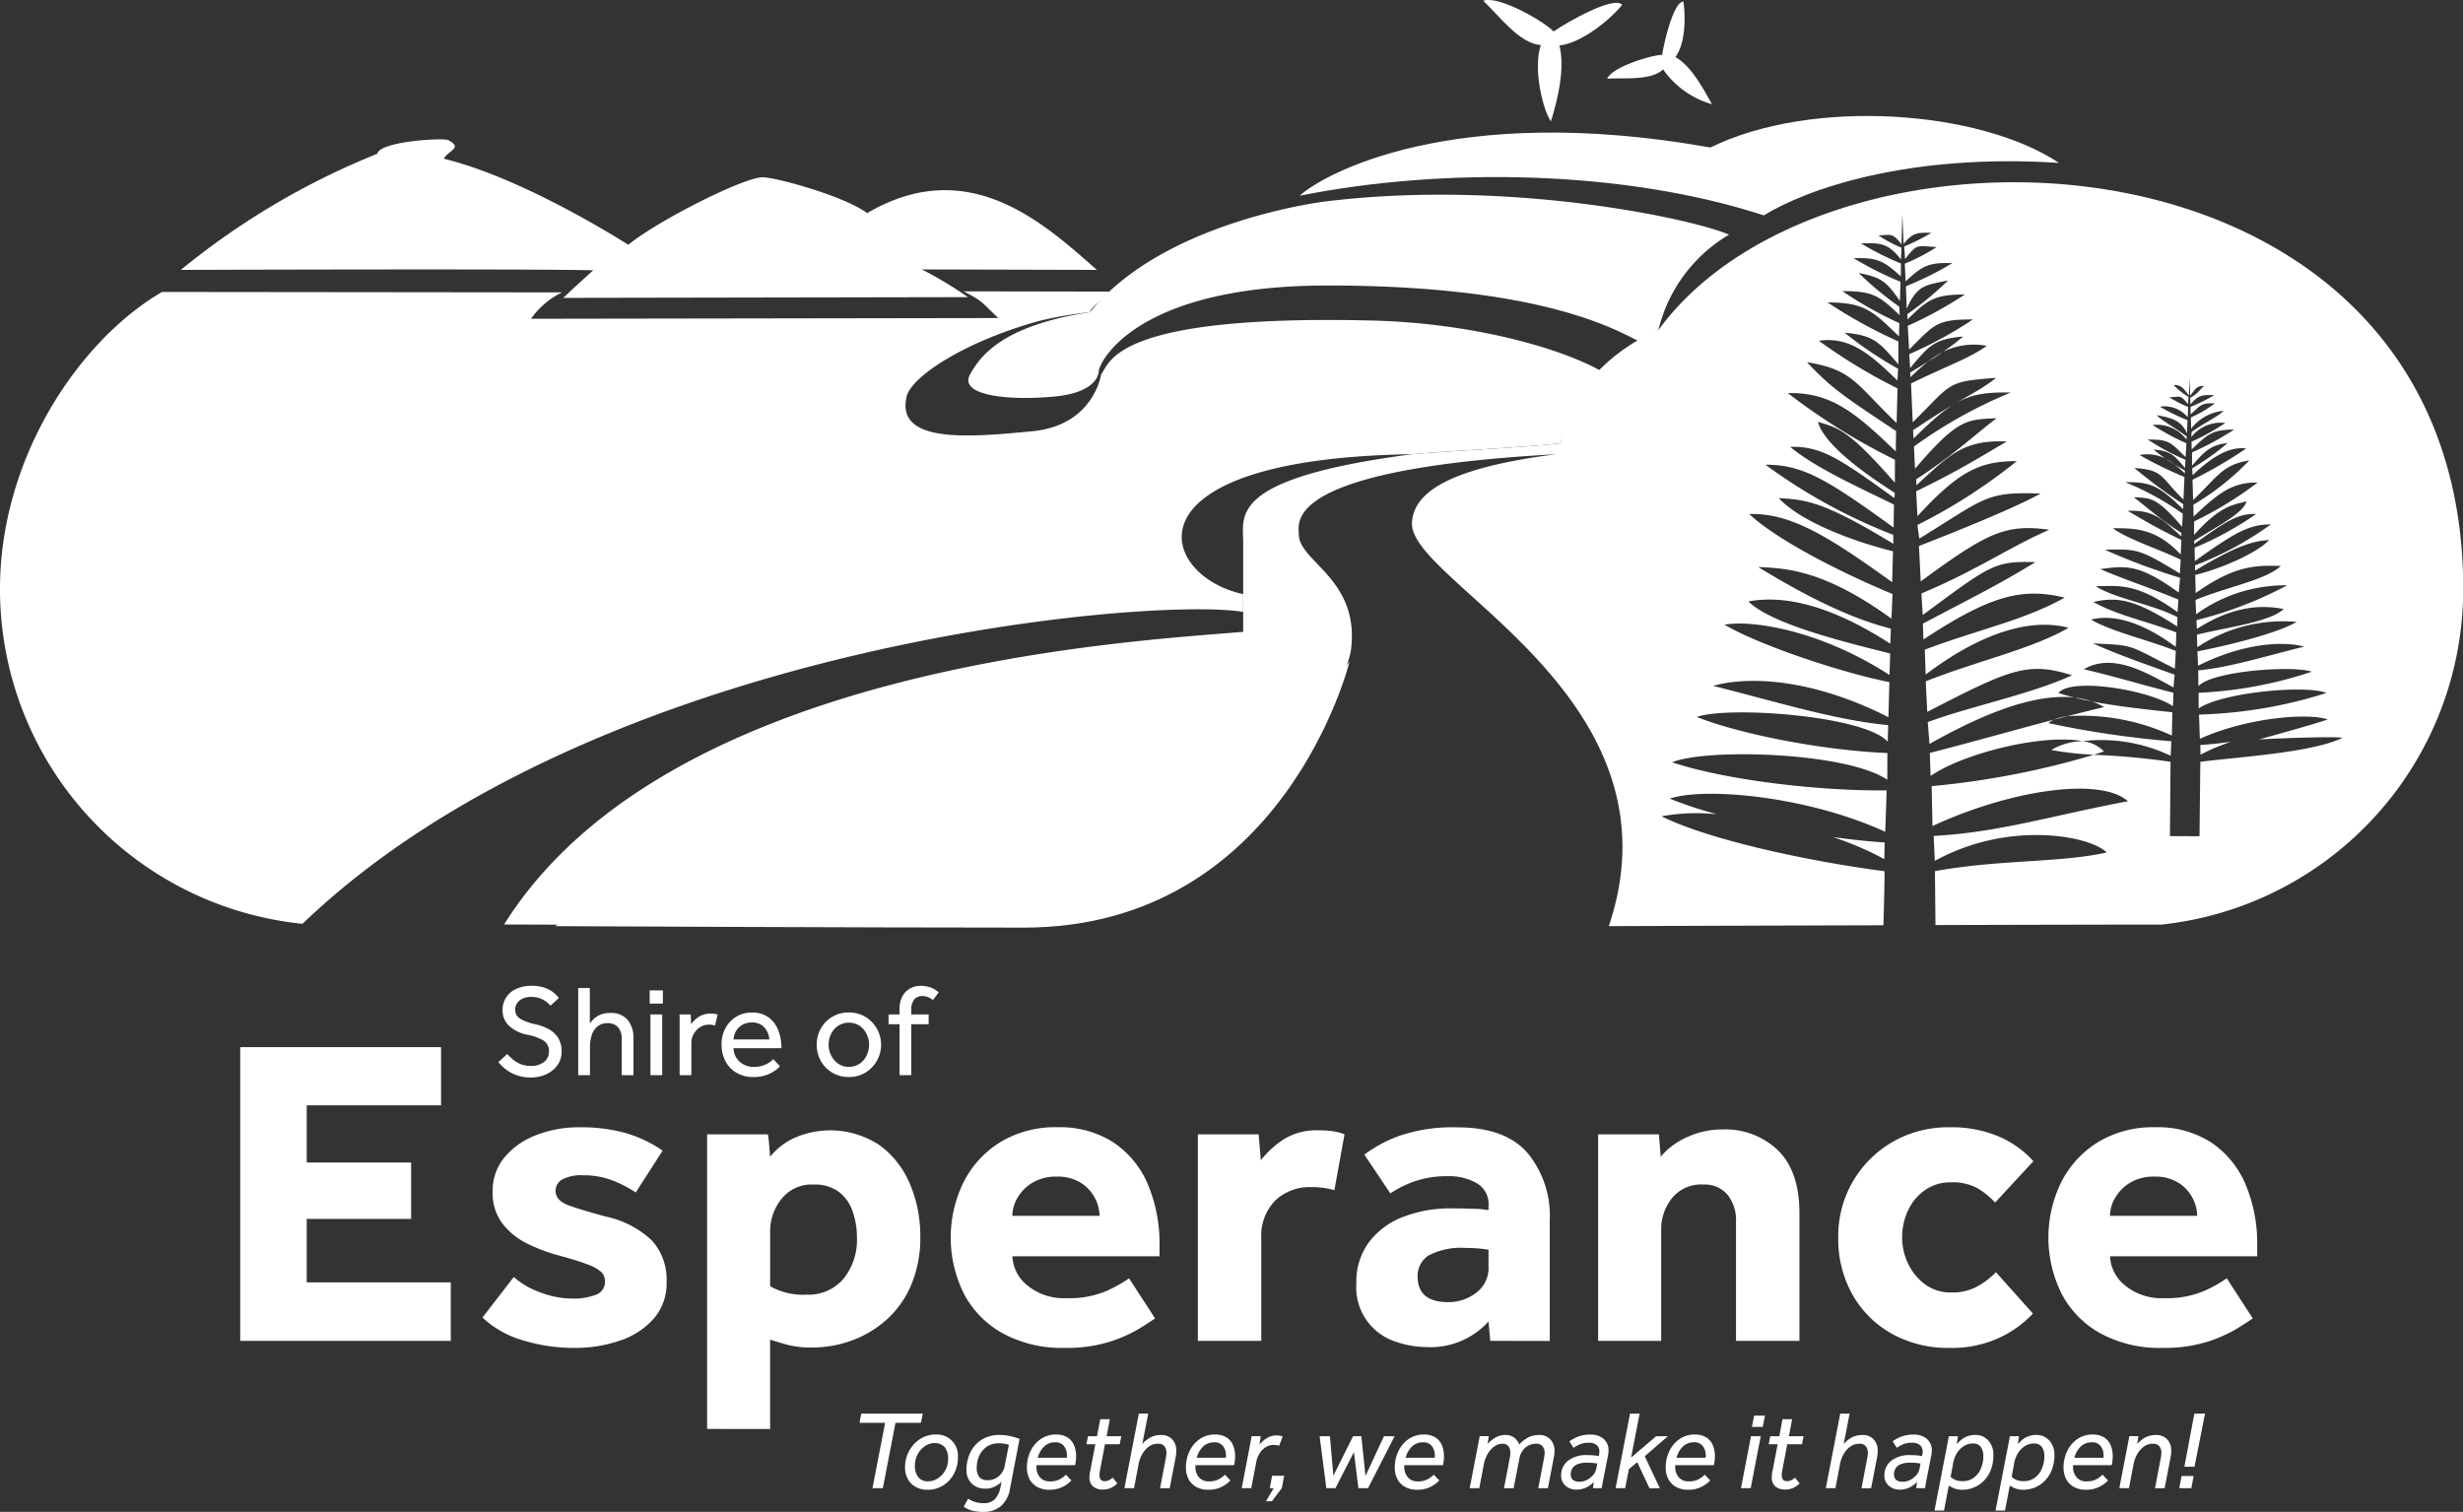
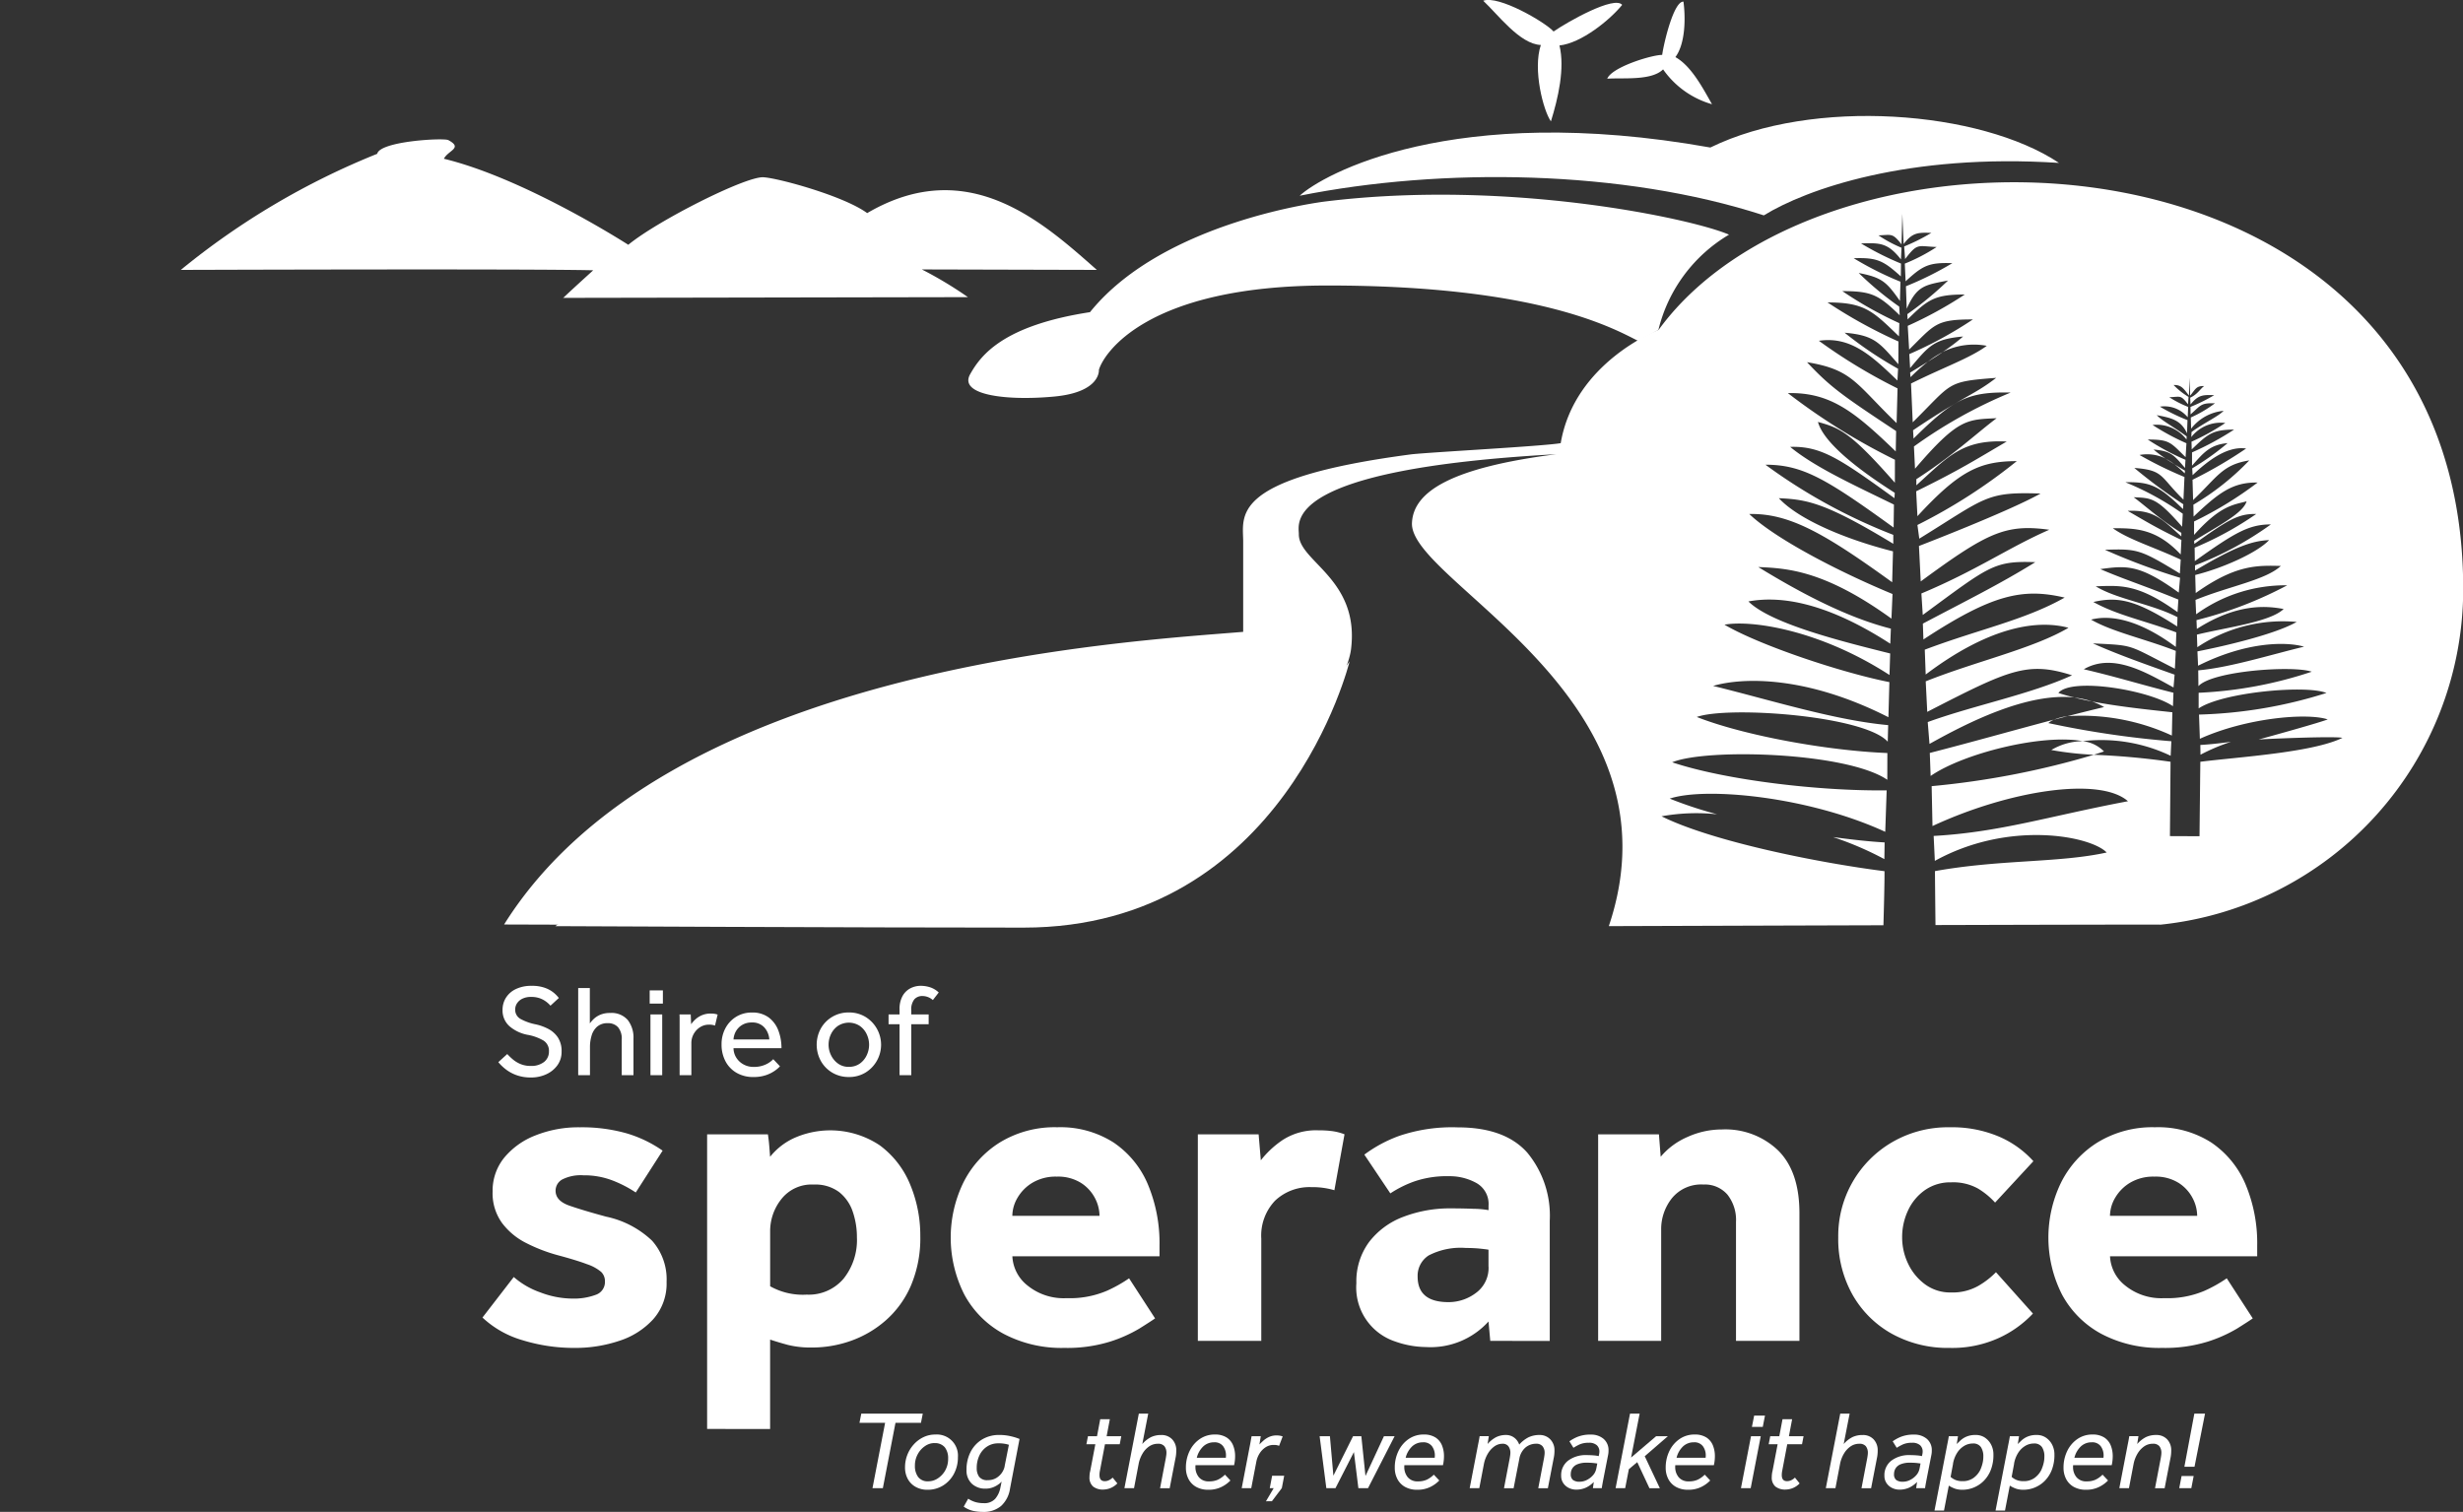
<svg xmlns="http://www.w3.org/2000/svg" width="230.57" height="141.56" viewBox="0 0 230.57 141.56">
  <rect x="0" y="0" width="230.57" height="141.56" fill="#333333" stroke="none" />
  <defs>
    <clipPath id="a">
      <rect width="230.57" height="141.56" fill="none" />
    </clipPath>
  </defs>
-   <path d="M166.446,753.141v-27.5h18.8v5.443H172.672v5.36h9.773v5.278h-9.773v5.938h13.484v5.484Z" transform="translate(-143.957 -627.594)" fill="#fff" />
  <g clip-path="url(#a)">
    <path d="M334.291,798.994l2.928-3.793a7.594,7.594,0,0,0,2.495,1.443,8.515,8.515,0,0,0,2.989.577,5.863,5.863,0,0,0,2.185-.351,1.261,1.261,0,0,0,.866-1.258,1.2,1.2,0,0,0-.351-.887,3.967,3.967,0,0,0-1.32-.722q-.969-.371-2.824-.866a15.4,15.4,0,0,1-2.866-1.113,6.44,6.44,0,0,1-2.268-1.876,4.753,4.753,0,0,1-.886-2.948,4.9,4.9,0,0,1,1.072-3.154,7.127,7.127,0,0,1,2.928-2.1,10.865,10.865,0,0,1,4.165-.763,15.336,15.336,0,0,1,4.35.557,11.625,11.625,0,0,1,3.4,1.629l-2.515,3.917a11.15,11.15,0,0,0-2.144-1.113,7.38,7.38,0,0,0-2.763-.495,3.824,3.824,0,0,0-1.979.392,1.2,1.2,0,0,0-.619,1.051q0,.949,1.3,1.4t3.443,1.031a8.882,8.882,0,0,1,4.288,2.247,5.437,5.437,0,0,1,1.361,3.855,5.027,5.027,0,0,1-1.237,3.484,7.327,7.327,0,0,1-3.2,2.041,12.911,12.911,0,0,1-4.144.66,16.374,16.374,0,0,1-4.907-.722,9.219,9.219,0,0,1-3.752-2.124" transform="translate(-289.124 -675.633)" fill="#fff" />
    <path d="M489.932,811.273V783.687h5.69q.082.536.124,1.052t.082,1.051a6.152,6.152,0,0,1,2.433-1.835,8.342,8.342,0,0,1,7.834.763,8.592,8.592,0,0,1,2.845,3.67,12.383,12.383,0,0,1,.948,4.824,11.323,11.323,0,0,1-.886,4.66,9.167,9.167,0,0,1-2.371,3.257,10.019,10.019,0,0,1-3.257,1.9,10.826,10.826,0,0,1-3.587.619,8.97,8.97,0,0,1-2.309-.247q-.908-.247-1.649-.495v8.371Zm5.9-18.514v5.154a6.24,6.24,0,0,0,3.422.784,4.275,4.275,0,0,0,3.443-1.484,5.791,5.791,0,0,0,1.258-3.876,7.35,7.35,0,0,0-.392-2.412,3.916,3.916,0,0,0-1.278-1.835,3.719,3.719,0,0,0-2.371-.7,3.6,3.6,0,0,0-3.031,1.361,4.809,4.809,0,0,0-1.051,3.01" transform="translate(-423.736 -677.479)" fill="#fff" />
    <path d="M675.392,795.323l2.433,3.752q-.413.289-1.464.948a13.09,13.09,0,0,1-2.783,1.237,13.561,13.561,0,0,1-4.247.577,11.605,11.605,0,0,1-5.69-1.32,9.067,9.067,0,0,1-3.67-3.67,11.794,11.794,0,0,1-.1-10.474,9.328,9.328,0,0,1,3.422-3.773,9.85,9.85,0,0,1,5.381-1.422,9.24,9.24,0,0,1,5.257,1.422,8.882,8.882,0,0,1,3.216,3.917,14.23,14.23,0,0,1,1.093,5.752v.99H664.465a3.694,3.694,0,0,0,1.4,2.721,5.36,5.36,0,0,0,3.67,1.2,8.851,8.851,0,0,0,3.752-.68,12.887,12.887,0,0,0,2.1-1.175m-10.927-5.855h8.164a3.646,3.646,0,0,0-.433-1.67,3.729,3.729,0,0,0-1.32-1.423,4.046,4.046,0,0,0-2.247-.577,4.256,4.256,0,0,0-2.288.577,3.965,3.965,0,0,0-1.4,1.423,3.392,3.392,0,0,0-.474,1.67" transform="translate(-569.694 -675.632)" fill="#fff" />
    <path d="M829.9,803.026V783.687h5.69l.206,2.433a8.859,8.859,0,0,1,2.041-1.9,5.745,5.745,0,0,1,3.361-.907,9.355,9.355,0,0,1,1.34.082,5.178,5.178,0,0,1,1.093.289l-.948,5.237a7.112,7.112,0,0,0-2.144-.289,4.685,4.685,0,0,0-3.4,1.258,4.736,4.736,0,0,0-1.3,3.567v9.566Z" transform="translate(-717.766 -677.479)" fill="#fff" />
    <path d="M952.294,801.179l-.165-1.814a7.311,7.311,0,0,1-5.855,2.392,8.855,8.855,0,0,1-2.866-.515,5.326,5.326,0,0,1-3.649-5.463,6.211,6.211,0,0,1,1.175-3.835,7.226,7.226,0,0,1,3.2-2.371,12.173,12.173,0,0,1,4.536-.8q1.03,0,2.082.041a8.572,8.572,0,0,1,1.381.124v-.412A2.244,2.244,0,0,0,951,786.4a5.161,5.161,0,0,0-2.577-.639,9.332,9.332,0,0,0-3.257.495,10.474,10.474,0,0,0-2.227,1.113l-2.433-3.629a12.684,12.684,0,0,1,3.258-1.752,15.4,15.4,0,0,1,5.484-.8q4.411,0,6.515,2.371a9.253,9.253,0,0,1,2.1,6.371v11.257Zm-.165-6.969v-1.567q-.207-.04-.783-.1a12.493,12.493,0,0,0-1.32-.062,6.5,6.5,0,0,0-3.5.7,2.257,2.257,0,0,0-1.031,1.979q0,2.392,2.886,2.392a4.251,4.251,0,0,0,2.577-.866,2.889,2.889,0,0,0,1.175-2.474" transform="translate(-812.785 -675.632)" fill="#fff" />
    <path d="M1107.3,802.5V783.16h5.69l.165,2.1a6.762,6.762,0,0,1,2.515-1.856,7.8,7.8,0,0,1,3.216-.7,7.133,7.133,0,0,1,5.278,1.979q1.979,1.979,1.979,5.855V802.5h-5.938V791.365a3.825,3.825,0,0,0-.8-2.557,2.787,2.787,0,0,0-2.247-.948,3.533,3.533,0,0,0-2.948,1.278,4.649,4.649,0,0,0-1.01,2.969V802.5Z" transform="translate(-957.692 -676.952)" fill="#fff" />
    <path d="M1288.388,794.747l3.464,3.876a10.175,10.175,0,0,1-3.154,2.268,10.549,10.549,0,0,1-4.639.948,10.8,10.8,0,0,1-5.443-1.34,9.6,9.6,0,0,1-3.67-3.67,10.639,10.639,0,0,1-1.32-5.34,10.152,10.152,0,0,1,5.072-8.927,10.382,10.382,0,0,1,5.36-1.381,11.291,11.291,0,0,1,4.6.866,9.245,9.245,0,0,1,3.237,2.309l-3.587,3.876a7.02,7.02,0,0,0-1.608-1.319,4.8,4.8,0,0,0-2.515-.577,4.136,4.136,0,0,0-2.433.722,4.755,4.755,0,0,0-1.587,1.9,5.849,5.849,0,0,0-.557,2.536,5.664,5.664,0,0,0,.557,2.453,5.073,5.073,0,0,0,1.587,1.938,3.974,3.974,0,0,0,2.433.763,4.894,4.894,0,0,0,2.556-.618,7.628,7.628,0,0,0,1.649-1.278" transform="translate(-1101.542 -675.633)" fill="#fff" />
    <path d="M1435.9,795.323l2.433,3.752q-.413.289-1.464.948a13.088,13.088,0,0,1-2.783,1.237,13.561,13.561,0,0,1-4.247.577,11.605,11.605,0,0,1-5.69-1.32,9.067,9.067,0,0,1-3.67-3.67,11.794,11.794,0,0,1-.1-10.474,9.328,9.328,0,0,1,3.422-3.773,9.851,9.851,0,0,1,5.381-1.422,9.24,9.24,0,0,1,5.257,1.422,8.883,8.883,0,0,1,3.216,3.917,14.232,14.232,0,0,1,1.093,5.752v.99H1424.97a3.694,3.694,0,0,0,1.4,2.721,5.359,5.359,0,0,0,3.67,1.2,8.851,8.851,0,0,0,3.752-.68,12.9,12.9,0,0,0,2.1-1.175m-10.927-5.855h8.164a3.645,3.645,0,0,0-.433-1.67,3.729,3.729,0,0,0-1.32-1.423,4.046,4.046,0,0,0-2.247-.577,4.255,4.255,0,0,0-2.288.577,3.966,3.966,0,0,0-1.4,1.423,3.392,3.392,0,0,0-.474,1.67" transform="translate(-1227.444 -675.632)" fill="#fff" />
    <path d="M345.285,690.294l.832-.758a5.472,5.472,0,0,0,.538.514,2.741,2.741,0,0,0,.716.428,2.4,2.4,0,0,0,.936.171,1.925,1.925,0,0,0,1.26-.373,1.213,1.213,0,0,0,.453-.985,1.126,1.126,0,0,0-.508-1.015,4.5,4.5,0,0,0-1.486-.538,3.627,3.627,0,0,1-1.694-.8,1.968,1.968,0,0,1-.654-1.548,2.105,2.105,0,0,1,.306-1.107,2.2,2.2,0,0,1,.918-.82,3.289,3.289,0,0,1,1.5-.312,3.481,3.481,0,0,1,1.315.214,2.753,2.753,0,0,1,.814.483,3.158,3.158,0,0,1,.416.44l-.783.722a2.564,2.564,0,0,0-.33-.318,2.34,2.34,0,0,0-.593-.349,2.279,2.279,0,0,0-.887-.153,1.776,1.776,0,0,0-.844.177,1.236,1.236,0,0,0-.49.44,1.036,1.036,0,0,0-.159.544.98.98,0,0,0,.5.9,4.961,4.961,0,0,0,1.431.508,4.674,4.674,0,0,1,1.163.422,2.451,2.451,0,0,1,.9.8,2.323,2.323,0,0,1,.349,1.34,2.111,2.111,0,0,1-.379,1.248,2.611,2.611,0,0,1-1.028.85,3.346,3.346,0,0,1-1.468.312,3.868,3.868,0,0,1-1.352-.22,3.655,3.655,0,0,1-1.015-.557,4.379,4.379,0,0,1-.679-.655" transform="translate(-298.632 -590.846)" fill="#fff" />
    <path d="M400.606,692.848v-8.16h1.089V688a3,3,0,0,1,.385-.434,2.044,2.044,0,0,1,.612-.385,2.291,2.291,0,0,1,.9-.159,2.015,2.015,0,0,1,1.651.655,2.678,2.678,0,0,1,.538,1.755v3.413h-1.1V689.52a1.667,1.667,0,0,0-.349-1.168,1.25,1.25,0,0,0-.96-.373,1.444,1.444,0,0,0-.991.324,1.759,1.759,0,0,0-.52.838,3.7,3.7,0,0,0-.153,1.064v2.643Z" transform="translate(-346.479 -592.177)" fill="#fff" />
    <path d="M450.133,686.318h1.236v1.236h-1.236Zm.073,2.251h1.1v5.689h-1.1Z" transform="translate(-389.314 -593.587)" fill="#fff" />
    <path d="M471.891,708.119h-1.1v-5.334c0-.073,0-.191-.012-.355h1.052l.037.918a2.941,2.941,0,0,1,.373-.428,2.188,2.188,0,0,1,.605-.4,2.074,2.074,0,0,1,.881-.171,2.147,2.147,0,0,1,.336.024,1.582,1.582,0,0,1,.287.073l-.245,1.028a1.575,1.575,0,0,0-.563-.086,1.523,1.523,0,0,0-.838.239,1.759,1.759,0,0,0-.593.63,1.74,1.74,0,0,0-.22.869Z" transform="translate(-407.17 -607.449)" fill="#fff" />
    <path d="M504.776,706.078l.624.661a2.809,2.809,0,0,1-.44.385,3.312,3.312,0,0,1-.826.428,3.524,3.524,0,0,1-1.229.19,3.068,3.068,0,0,1-1.554-.385,2.685,2.685,0,0,1-1.046-1.077,3.306,3.306,0,0,1-.373-1.6,3.133,3.133,0,0,1,.361-1.505,2.784,2.784,0,0,1,1-1.07,2.743,2.743,0,0,1,1.474-.4,2.532,2.532,0,0,1,1.6.477,2.74,2.74,0,0,1,.893,1.236,4.646,4.646,0,0,1,.281,1.627h-4.49a1.7,1.7,0,0,0,.269.9,1.818,1.818,0,0,0,.679.624,1.9,1.9,0,0,0,.911.226,2.574,2.574,0,0,0,1.193-.245,2.209,2.209,0,0,0,.666-.477m-3.719-1.847h3.352a1.845,1.845,0,0,0-.465-1.125,1.5,1.5,0,0,0-1.175-.465,1.7,1.7,0,0,0-.905.232,1.621,1.621,0,0,0-.581.593,1.768,1.768,0,0,0-.226.765" transform="translate(-432.384 -606.9)" fill="#fff" />
    <path d="M568.857,707.664a2.967,2.967,0,0,1-1.554-.41,2.919,2.919,0,0,1-1.071-1.1,3.168,3.168,0,0,1,0-3.028,2.935,2.935,0,0,1,1.071-1.095,2.968,2.968,0,0,1,1.554-.41,2.937,2.937,0,0,1,1.548.41,3.055,3.055,0,0,1,0,5.224,2.937,2.937,0,0,1-1.548.41m0-.954a1.717,1.717,0,0,0,1.022-.3,1.968,1.968,0,0,0,.648-.777,2.281,2.281,0,0,0,0-1.982,1.954,1.954,0,0,0-.654-.777,1.87,1.87,0,0,0-2.031,0,1.965,1.965,0,0,0-.655.771,2.273,2.273,0,0,0-.226,1,2.2,2.2,0,0,0,.232.985,2.078,2.078,0,0,0,.654.777,1.673,1.673,0,0,0,1.009.306" transform="translate(-489.394 -606.823)" fill="#fff" />
    <path d="M616.675,691.517v-4.771h-1.028v-.917h1.028v-.465a2.507,2.507,0,0,1,.281-1.26,1.786,1.786,0,0,1,.734-.722,2.087,2.087,0,0,1,.966-.233,2.87,2.87,0,0,1,.887.141,2.138,2.138,0,0,1,.8.484l-.55.709a1.482,1.482,0,0,0-.967-.379,1,1,0,0,0-.765.306,1.524,1.524,0,0,0-.288,1.052v.367H619.4v.917h-1.627v4.771Z" transform="translate(-532.465 -590.846)" fill="#fff" />
-     <path d="M28.32,261.123A31.5,31.5,0,0,1,0,229.771c0-12.189,7.3-23.21,15.169-27.811L52.619,202a7.663,7.663,0,0,0-2.909,2.472l43.749-.069c-1.582-1.454-1.337-1.522-3.26-2.5l13.622.024c-.248.611-1.7,1.385-1.778,1.926a39.28,39.28,0,0,0-4.641.79c-6.972,1.893-12.08,5.215-12.528,7.112-1.054,4.461,5.992,3.8,11.765,3.248s6.443-5.33,6.443-5.33c.832-1.039,1.1-5.627,25.358-5.036,9.311.226,17.57,2.549,21.389,4.7a14.093,14.093,0,0,0-3.722,6.777c-1.63.283-11.653.814-13.925,1.039-27.437.416-23.7,11.433-15.8,13.1v1.663c-8.972-1.453-60.863,3.1-88.063,29.206" transform="translate(-0.001 -174.625)" fill="#fff" fill-rule="evenodd" />
    <path d="M735.524,147.61s-.747.383-1.871,1.039c-2.329-1.166-9.35-5.2-29.1-5.2-17.044,0-20.993,6.443-21.409,7.9,0,0,.208,2.079-4.157,2.495s-9-.1-7.9-2.079c1.015-1.814,3.118-4.573,11.224-5.82,6.919-8.587,22.063-10.368,22.063-10.368,17.247-2.113,34.431,1.656,37.757,3.112a14.276,14.276,0,0,0-6.609,8.919" transform="translate(-580.273 -116.717)" fill="#fff" fill-rule="evenodd" />
    <path d="M971.567,84.759c-14.124-.921-23.642,2.456-27.634,4.913-13.2-4.3-30.167-4.5-43.45-1.839,2.117-1.957,14.236-8.834,38.445-4.515,9.6-4.7,25.27-3.472,32.638,1.441" transform="translate(-778.816 -69.506)" fill="#fff" fill-rule="evenodd" />
    <path d="M194.656,108.764a36.824,36.824,0,0,1,4.311,2.593l-37.854.069s-.676.554,2.778-2.583c-5.89-.15-38.606-.036-38.606-.036a70.414,70.414,0,0,1,18.384-10.87c.262-1.19,6.231-1.509,6.654-1.284,1.41.752-.013.956-.411,1.747,7.63,1.85,17.263,8.056,17.263,8.056,2.707-2.233,10.934-6.4,12.638-6.323,1.348.064,7.526,1.741,9.725,3.356,9.479-5.549,16.507.917,21.5,5.318Z" transform="translate(-108.358 -83.536)" fill="#fff" fill-rule="evenodd" />
    <path d="M1118.729,6.128c.179-1.234,1.1-5.047,1.993-4.989.193,1.4.213,3.9-.755,5.192,1.492.835,2.556,2.879,3.429,4.414a8.39,8.39,0,0,1-4.58-3.265c-1.092,1.084-3.761.77-5.229.874.448-1.107,4.239-2.245,5.141-2.226" transform="translate(-963.128 -0.985)" fill="#fff" fill-rule="evenodd" />
    <path d="M1034.23,2.951c1.315-.912,5.693-3.388,6.423-2.494-1.143,1.406-3.811,3.581-5.87,3.8.522,2.129-.125,4.944-.8,7.107-.712-1-1.713-4.856-.943-7.152-1.972-.077-4.012-2.854-5.394-4.141,1.429-.548,5.813,2.013,6.585,2.875" transform="translate(-888.796 0)" fill="#fff" fill-rule="evenodd" />
    <path d="M480.909,144.185c.623-.381,1.174-.72,1.669-1.03a18.6,18.6,0,0,0-1.634,1.457Zm24.5,33.982.046-2.181c-2.371-.253-5.1-.543-7.537-1.012a6.271,6.271,0,0,1,1.148.527q-1.719.408-3.425.852a20.133,20.133,0,0,1,9.767,1.814m1.228-24.8c-.372-.224-.7-.422-.995-.6a10.908,10.908,0,0,1,.974.853Zm-12.277,23.319q.641-.169,1.282-.335a4.834,4.834,0,0,0-1.282.335m3.558-1.714a7.5,7.5,0,0,0-1.628-.357c.522.129,1.066.248,1.628.357m-13.954-32.714a8.782,8.782,0,0,0-1.383.9c.516-.323.97-.616,1.383-.9m20.867,9.988c.242.161.509.33.811.517a5.21,5.21,0,0,0-.811-.517M478.52,188.174c-1.519-.086-3.066-.266-4.829-.5a30.1,30.1,0,0,1,4.805,2.064ZM457.344,140.19s-7.855,3-9.146,10.6c-1.63.283-11.653.814-13.925,1.039-17.46,2.287-15.751,5.854-15.8,8.314v8.315c-10.938.92-54.027,3.185-69.189,27.4l48.539.153c21.687-8.351,30.233-21.669,30.751-25.96.794-6.572-4.92-8.163-4.891-10.74.012-1.039-1.721-6.071,24.1-7.485-9.769,1.247-13.388,3.47-13.51,6.444-.228,5.522,25.657,16.248,18.428,37.741,0,0,12.811-.044,25.708-.082.036-1.244.115-4.163.1-5.063-6.192-.784-16.143-2.787-20.872-5.139a18.477,18.477,0,0,1,5.208-.187,38.232,38.232,0,0,1-4.444-1.468c3.315-1.106,12.922-.228,20.177,3.109l.133-3.883c-6.231.084-15.077-.952-20.08-2.627,3.227-1.335,16.344-.955,20.14,1.638l.006-2.506c-5.607-.218-13.423-1.636-17.844-3.376,2.965-1.047,15.684-.135,17.879,2.315l.041-1.551c-5.032-.46-10.935-2.33-16.387-3.671,2.715-.8,8.679-1,16.409,2.93l.091-3.286c-4.466-.884-12.115-3.428-15.437-5.377,2.508-.46,8.89.467,15.447,4.71l.064-2.015c-4.541-1.132-11.158-2.782-13.271-4.872,2.508-.46,6.723-.285,13.28,3.957l.056-1.41c-4.416-1.116-9-3.679-12.415-5.769,2.621.119,6.139.254,12.469,4.831l.1-2.305c-5.249-2.177-11.031-5.226-13.409-7.49,3.744-.087,7.046,1.811,13.376,6.388l.078-2.894c-4.416-1.116-8.833-2.972-10.685-4.975,2.621.118,4.35.4,10.712,4.269v-.835a51.858,51.858,0,0,1-11.968-6.569c3.484,0,5.673,1.308,12,5.885l.028-2.153c-4.157-2.017-7.5-3.578-9.714-5.4,2.887-.093,4.635,1.091,9.762,4.8l.031-.5c-3.467-2.2-6.672-4.712-7.191-6.637,2.053.571,3.025.935,7.2,5.691l.005-2.152a59.059,59.059,0,0,1-10.023-6.238c4.005-.087,6.264,1.763,10.1,5.461l.035-1.907c-5.052-3.347-6.137-4.1-8.341-6.448,4.276.7,4.551,2,8.386,5.7l.089-3.246a51.349,51.349,0,0,1-7.365-4.459c2.956-.435,4.9,1.353,7.354,3.72l.061-1.1a35.979,35.979,0,0,1-5.006-3.376c2.78.243,3.24.9,5.033,2.953l.007-2.132a45.8,45.8,0,0,1-6.635-3.657c3.483,0,4.23.809,6.684,3.176l.034-1.235a36.082,36.082,0,0,1-5.336-3c2.787,0,3.407.369,5.37,2.263l-.044-.812a30.387,30.387,0,0,1-3.792-3.148c2.193.425,2.6.834,3.859,2.617l.048-1.8a30.378,30.378,0,0,1-4.378-2.2c2.227-.078,2.792.241,4.414,1.7l.015-1.2a27.715,27.715,0,0,1-3.742-1.885c1.781-.062,2.515-.056,3.738,1.5l.053-1.095a12.191,12.191,0,0,1-2.159-1.16c1.247-.044,1.3-.243,2.161.843l.073-2.86.122,2.832c.832-1.087,1.345-1.091,2.593-1.047a18.506,18.506,0,0,1-2.541,1.27l.086,1.182c1.188-1.553,1.169-1.192,2.952-1.13a16.8,16.8,0,0,1-2.98,1.555l.076,1.657c1.589-1.46,2.147-1.779,4.376-1.7a30.492,30.492,0,0,1-4.345,2.163l.072,2.109c.971-2.181,1.686-2.221,3.871-2.646a31.8,31.8,0,0,1-3.813,3.149l.024.493c1.92-1.894,2.569-2.332,5.356-2.332a37.652,37.652,0,0,1-5.342,2.933l.131,2.224c2.4-2.367,2.486-2.824,5.969-2.824a37.53,37.53,0,0,1-5.952,3.247l.073,1.307c1.746-2.056,2.187-2.711,4.961-2.954a18.769,18.769,0,0,1-1.91,1.449,6.5,6.5,0,0,1,4.127-.578c-1.6,1.17-3.9,1.946-7.091,3.53l.159,3.631c3.751-3.7,3.087-3.808,7.813-4.161-2.1,1.624-2.806,1.561-7.781,4.907l.045.776c3.75-3.7,5.087-4.394,9.094-4.307a44.38,44.38,0,0,0-9.057,5.049l.1,2.082c4.066-4.756,4.887-4.589,7.639-4.73-1.96,1.482-4.1,3.51-7.515,5.711l0,.573c2.97-2.683,4.293-4.307,8.461-4.1-3.016,1.765-4.366,2.644-8.476,4.661l.117,2.329c3.9-4.226,5.815-5.154,9.3-5.154a51.367,51.367,0,0,1-9.3,5.978l.174,1.282c6.274-3.873,6.231-4.4,11.352-4.224-3.017,1.694-11.383,4.909-11.383,4.909l.166,3.319c6.226-4.577,7.93-5.4,12.032-4.839-3.864,1.695-6.77,3.789-11.97,5.966l.128,2.012c6.226-4.577,6.65-5.084,10.535-4.942-3.372,2.09-6.525,3.636-10.525,5.754l.052,1.483c6.461-4.242,9.3-4.836,13.222-3.921-3.746,2.121-8.044,2.968-13.095,4.877l.086,2.327c5.64-4.265,10.179-5.225,13.365-4.377-3.278,1.949-8.733,3.16-13.363,5.015l.143,2.858c7.641-3.932,9.372-4.766,13.553-3.424-3.853,1.77-9.212,2.818-13.507,4.378l.165,2.047c3.6-2.014,9.167-4.826,13.565-4.344-.528-.131-1.034-.272-1.5-.428,1.231-1.484,8.509-.274,10.726,1.24l.047-1.258c-3.426-.866-5.218-1.458-8.393-2.2,2.7-1.567,5.776.262,8.4,1.705l.1-1.2c-2.548-.91-5.364-1.895-7.649-2.928,3.991.2,3.143.075,7.676,2.372l.085-1.669c-2.747-1.083-5.984-1.79-7.929-2.928,1.891-.495,4.583.066,7.93,2.556l.051-1.359c-3-1.115-5.546-1.61-7.769-2.848,2.326-.534,4.011-.187,7.845,2.29l.03-.866c-2.373-1.237-5.653-1.669-7.654-2.89,2.3-.082,3.966-.257,7.66,2.416l.076-1.175c-3.085-1.272-5.015-1.864-7.308-2.854,2.434-.33,3.65-.477,7.345,2.2l.122-1.389a59.688,59.688,0,0,1-7.036-2.621c3.039-.1,3.3-.041,7.018,2.221l.08-1.3c-2.53-1.182-4.871-1.871-6.358-2.939,2.067,0,4.041-.01,6.355,2.458l.068-1.36c-2.438-1.178-3.24-1.691-5.029-2.722,2.472-.124,3.259.825,5.021,2.392l0-.335c-2.028-1.285-3.3-2.469-4.459-3.335,1.633.083,2.119-.016,4.532,2.762l.061-1.216a26.414,26.414,0,0,0-5.374-2.948c2.378-.051,3.171.355,5.4,2.515l.026-.454a48.629,48.629,0,0,1-4.586-3.4c2.8.206,2.379.806,4.6,2.967l.094-2.121a36.15,36.15,0,0,1-4.207-2.061,3.911,3.911,0,0,1,2.453.341,11.148,11.148,0,0,1-1.138-.85c1.645.142,1.907.524,2.943,1.725l.043-.763a22.334,22.334,0,0,1-3.531-1.9c2.066,0,2.117.267,3.542,1.649l.078-1.3a22.45,22.45,0,0,1-3.17-1.713,3.5,3.5,0,0,1,3.178,1.362l.014-.288c-1.072-.81-2.288-1.447-2.8-1.992,1.3.248,2.256.425,2.833,1.7l.044-1.232a18.226,18.226,0,0,1-2.579-1.263,2.826,2.826,0,0,1,2.6.993l.044-.968a10.04,10.04,0,0,1-1.768-.908c1.059-.036,1.047-.247,1.752.66l.05-.691a6.9,6.9,0,0,1-1.4-1.113c.74-.025.943.349,1.436.984l.072-1.654.044,1.67c.508-.635.574-.925,1.314-.9-.355.233-.615.776-1.313,1.085l.032.639c.725-.907,1.16-.91,2.217-.874a16.5,16.5,0,0,1-2.22,1.1l.009.7c.962-.852.958-1.083,2.28-1.038a11.466,11.466,0,0,1-2.259,1.327l.029,1.051a4.349,4.349,0,0,1,3.041-1.672c-.524.545-1.912,1.173-3,1.983l-.026.474a3.507,3.507,0,0,1,3.186-1.321,21.544,21.544,0,0,1-3.165,1.754l.02.721c1.456-1.382,1.9-1.855,3.966-1.855a27.237,27.237,0,0,1-3.937,2.136l0,1.245c1.063-1.2,1.68-1.971,3.329-2.113a24.792,24.792,0,0,1-3.312,2.36l.036.639c1.456-1.382,3.258-2.749,5.012-2.495a41.411,41.411,0,0,1-5.018,2.926l.053,1.9c2.274-2.16,2.722-3.306,5.259-3.713a24.228,24.228,0,0,1-5.233,4.149l.021,1.114c2.275-2.16,3.615-3.24,5.991-3.189a35.129,35.129,0,0,1-5.946,3.643l0,1.257c2.476-2.778,3.7-2.809,4.915-3.142-.307,1.124-2.852,2.409-4.909,3.695l.018.292c3.041-2.165,4.079-2.856,5.792-2.8a31.248,31.248,0,0,1-5.763,3.154l.017,1.257c3.755-2.673,5.053-3.437,7.12-3.437a30.924,30.924,0,0,1-7.1,3.836v.487c3.774-2.262,5.378-2.785,6.933-2.854-1.1,1.17-4.3,2.614-6.916,3.266l.047,1.69c3.755-2.673,5.748-2.588,7.969-2.537-1.41,1.322-4.874,1.909-7.989,3.18l.06,1.346a14.219,14.219,0,0,1,8.523-2.712,37.215,37.215,0,0,1-8.491,3.26l.034.824c3.889-2.477,6.637-2.135,8.125-1.866-1.253,1.22-5.426,1.739-8.119,2.4l.038,1.177a14.439,14.439,0,0,1,9.3-2.367c-1.971,1.138-6.641,2.241-9.29,2.757l.061,1.345c4.586-2.3,8.31-2.252,9.921-1.785-3.235.783-6.922,1.949-9.907,2.218l.018,1.479c1.3-1.431,8.848-1.963,10.607-1.352a38.7,38.7,0,0,1-10.586,1.972l0,1.464c2.252-1.514,10.05-2.226,11.965-1.446a43.2,43.2,0,0,1-11.93,2.023l.079,2.268c4.3-1.949,10-2.462,11.97-1.816-.737.3-5.476,1.615-6.471,1.883,1.334-.09,7.19-.32,7.846-.154-2.805,1.373-9.629,1.781-13.3,2.238-.01.674-.077,6.972-.077,6.972l-2.77-.011s.054-6.287.058-6.961a69.559,69.559,0,0,0-7.187-.654,78.178,78.178,0,0,1-15.177,2.937l.078,3.735c7.179-3.336,15.657-4.653,18.3-2.323-7.468,1.412-11.972,2.9-18.191,3.25l.111,2.336c6.923-3.832,14.587-2.338,16.087-.785-4.507.989-9.948.636-16.077,1.743.006.9.036,3.8.05,5.049,10.158-.029,19.348-.05,21.083-.038a31.587,31.587,0,0,0,28.319-31.438c0-44.239-59.109-46.509-75.32-24.253m53.577,38.575c-1.045.136-1.963.242-2.865.292l.014.914a18.047,18.047,0,0,1,2.85-1.205m-5.642,1.307.065-1.364a89.194,89.194,0,0,1-11.516-1.7,2.108,2.108,0,0,1,.528-.324c-3.76.993-7.551,2.073-11.625,3.12l.078,2.155c3.024-2.1,10.422-3.968,14.234-3.258a15.026,15.026,0,0,1,8.234,1.368m-8.234-1.368a5.915,5.915,0,0,0-2.937.827,29.546,29.546,0,0,0,3.977.446q.48-.151.955-.311a3.3,3.3,0,0,0-1.995-.962" transform="translate(-302.094 -109.297)" fill="#fff" fill-rule="evenodd" />
    <path d="M596.732,986.594l1.183-6.123h-2.4l.168-.858h5.757l-.168.858h-2.386l-1.183,6.123Z" transform="translate(-515.056 -847.253)" fill="#fff" />
    <path d="M629.886,994.1A1.975,1.975,0,0,1,632,996.214a3.257,3.257,0,0,1-.366,1.549,2.868,2.868,0,0,1-1.01,1.1,2.707,2.707,0,0,1-1.481.408,2.2,2.2,0,0,1-1.094-.267,1.873,1.873,0,0,1-.738-.738,2.225,2.225,0,0,1-.262-1.1,3.188,3.188,0,0,1,.827-2.151,2.915,2.915,0,0,1,.9-.67,2.533,2.533,0,0,1,1.109-.246m-.1.8a1.538,1.538,0,0,0-.858.278,2.125,2.125,0,0,0-.685.759,2.206,2.206,0,0,0-.267,1.089,1.709,1.709,0,0,0,.3,1.047,1.109,1.109,0,0,0,.953.408,1.612,1.612,0,0,0,.884-.272,2.119,2.119,0,0,0,.7-.748,2.187,2.187,0,0,0,.272-1.1,1.649,1.649,0,0,0-.314-1.068,1.193,1.193,0,0,0-.984-.387" transform="translate(-542.326 -859.783)" fill="#fff" />
    <path d="M672.944,994.787l-.89,4.648a2.732,2.732,0,0,1-.837,1.623,2.528,2.528,0,0,1-1.717.555,4.328,4.328,0,0,1-.89-.094,2.453,2.453,0,0,1-.89-.4l.419-.743a2.519,2.519,0,0,0,.7.324,2.813,2.813,0,0,0,.743.094,1.359,1.359,0,0,0,1.089-.413,2.237,2.237,0,0,0,.482-1.042l.115-.565a1.519,1.519,0,0,1-.267.241,2.3,2.3,0,0,1-.518.288,1.864,1.864,0,0,1-.722.131,1.8,1.8,0,0,1-1.287-.466,1.694,1.694,0,0,1-.492-1.293,3.6,3.6,0,0,1,.382-1.68,2.9,2.9,0,0,1,1.073-1.162,3.04,3.04,0,0,1,1.622-.424,4.57,4.57,0,0,1,1.089.125,4.968,4.968,0,0,1,.8.251m-1.4,2.554.4-2.01a3.031,3.031,0,0,0-1-.136,1.858,1.858,0,0,0-1.042.3,2.021,2.021,0,0,0-.712.822,2.676,2.676,0,0,0-.256,1.193,1.369,1.369,0,0,0,.225.817.933.933,0,0,0,.811.314,1.511,1.511,0,0,0,.78-.193,1.692,1.692,0,0,0,.8-1.1" transform="translate(-577.503 -860.052)" fill="#fff" />
-     <path d="M714.193,994.1a1.982,1.982,0,0,1,1.11.277,1.592,1.592,0,0,1,.607.738,2.69,2.69,0,0,1,.188,1.026,3.854,3.854,0,0,1-.094.827h-3.611a.493.493,0,0,0-.01.094v.063a1.483,1.483,0,0,0,.319.968,1.174,1.174,0,0,0,.968.393,1.941,1.941,0,0,0,.806-.152,2.407,2.407,0,0,0,.67-.476l.513.544a2.925,2.925,0,0,1-.864.618,2.692,2.692,0,0,1-1.188.251,2.292,2.292,0,0,1-1.162-.272,1.789,1.789,0,0,1-.712-.738,2.256,2.256,0,0,1-.241-1.052,3.516,3.516,0,0,1,.345-1.565,2.85,2.85,0,0,1,.958-1.125,2.419,2.419,0,0,1,1.4-.419m-1.685,2.177h2.722a.712.712,0,0,1,.005-.094.792.792,0,0,0,.005-.094,1.446,1.446,0,0,0-.272-.9.982.982,0,0,0-.837-.361,1.453,1.453,0,0,0-1.015.382,2.188,2.188,0,0,0-.607,1.062" transform="translate(-615.36 -859.784)" fill="#fff" />
    <path d="M753.053,988.406l.492-2.575h-.838l.147-.754h.848l.3-1.591h.9l-.3,1.591h1.371l-.146.754h-1.382l-.471,2.481q-.021.1-.031.2a1.944,1.944,0,0,0-.01.2q0,.576.492.576a.913.913,0,0,0,.4-.094,1.25,1.25,0,0,0,.34-.241l.44.544a1.864,1.864,0,0,1-1.3.576,1.476,1.476,0,0,1-.968-.283,1.1,1.1,0,0,1-.34-.9,2.511,2.511,0,0,1,.052-.492" transform="translate(-651.006 -850.604)" fill="#fff" />
    <path d="M780.387,984.281l-.44,2.313h-.9l1.35-6.982h.879l-.555,2.847a2.774,2.774,0,0,1,.811-.644,2.163,2.163,0,0,1,.968-.2,1.354,1.354,0,0,1,1.015.4,1.466,1.466,0,0,1,.387,1.068q0,.115-.011.272a2.763,2.763,0,0,1-.042.325l-.565,2.92h-.9l.544-2.847q.021-.136.037-.246a1.377,1.377,0,0,0,.016-.194,1,1,0,0,0-.189-.649.754.754,0,0,0-.617-.23,1.412,1.412,0,0,0-.817.251,2.1,2.1,0,0,0-.617.675,3,3,0,0,0-.356.926" transform="translate(-673.787 -847.253)" fill="#fff" />
    <path d="M824.356,994.1a1.982,1.982,0,0,1,1.11.277,1.592,1.592,0,0,1,.607.738,2.69,2.69,0,0,1,.188,1.026,3.851,3.851,0,0,1-.094.827h-3.611a.493.493,0,0,0-.01.094v.063a1.483,1.483,0,0,0,.319.968,1.174,1.174,0,0,0,.968.393,1.941,1.941,0,0,0,.806-.152,2.407,2.407,0,0,0,.67-.476l.513.544a2.927,2.927,0,0,1-.864.618,2.692,2.692,0,0,1-1.188.251,2.292,2.292,0,0,1-1.162-.272,1.788,1.788,0,0,1-.712-.738,2.255,2.255,0,0,1-.241-1.052,3.515,3.515,0,0,1,.346-1.565,2.848,2.848,0,0,1,.958-1.125,2.419,2.419,0,0,1,1.4-.419m-1.685,2.177h2.722a.712.712,0,0,1,.005-.094.793.793,0,0,0,.005-.094,1.446,1.446,0,0,0-.272-.9.982.982,0,0,0-.837-.361,1.452,1.452,0,0,0-1.015.382,2.188,2.188,0,0,0-.607,1.062" transform="translate(-710.638 -859.784)" fill="#fff" />
    <path d="M860.314,999.661l.743-3.873q.063-.3.1-.529t.084-.466h.858l-.126.775q.146-.157.366-.356a2.173,2.173,0,0,1,.529-.345,1.655,1.655,0,0,1,.717-.146,1.588,1.588,0,0,1,.565.094l-.335.879a1.465,1.465,0,0,0-.241-.068,1.78,1.78,0,0,0-.272-.016,1.352,1.352,0,0,0-.743.214,1.844,1.844,0,0,0-.56.565,2.214,2.214,0,0,0-.309.759l-.482,2.512Z" transform="translate(-744.074 -860.32)" fill="#fff" />
    <path d="M877.126,1025.073l.722-1.225h-.366l.22-1.162h1.13l-.22,1.151-.932,1.235Z" transform="translate(-758.615 -884.508)" fill="#fff" />
    <path d="M914.939,1000.13l-.628-4.867h.963l.325,3.695,1.842-3.695h.775l.387,3.726,1.727-3.726h1l-2.491,4.867h-.9l-.419-3.381-1.727,3.381Z" transform="translate(-790.776 -860.789)" fill="#fff" />
    <path d="M969.073,994.1a1.982,1.982,0,0,1,1.11.277,1.592,1.592,0,0,1,.607.738,2.689,2.689,0,0,1,.188,1.026,3.854,3.854,0,0,1-.094.827h-3.611a.487.487,0,0,0-.01.094v.063a1.483,1.483,0,0,0,.319.968,1.174,1.174,0,0,0,.968.393,1.941,1.941,0,0,0,.806-.152,2.406,2.406,0,0,0,.67-.476l.513.544a2.925,2.925,0,0,1-.864.618,2.692,2.692,0,0,1-1.188.251,2.292,2.292,0,0,1-1.162-.272,1.789,1.789,0,0,1-.712-.738,2.255,2.255,0,0,1-.241-1.052,3.516,3.516,0,0,1,.346-1.565,2.85,2.85,0,0,1,.958-1.125,2.419,2.419,0,0,1,1.4-.419m-1.685,2.177h2.722a.711.711,0,0,1,.005-.094.794.794,0,0,0,.005-.094,1.446,1.446,0,0,0-.272-.9.981.981,0,0,0-.837-.361,1.453,1.453,0,0,0-1.015.382,2.189,2.189,0,0,0-.607,1.062" transform="translate(-835.802 -859.784)" fill="#fff" />
    <path d="M1018.277,999.392l.733-3.81q.063-.324.11-.56t.089-.5h.858l-.115.733a2.8,2.8,0,0,1,.806-.644,2.032,2.032,0,0,1,.921-.2,1.262,1.262,0,0,1,.754.241,1.329,1.329,0,0,1,.481.659,2.932,2.932,0,0,1,.874-.686,2.344,2.344,0,0,1,1.031-.215,1.35,1.35,0,0,1,.994.4,1.444,1.444,0,0,1,.4,1.068c0,.077,0,.167-.01.272a2.791,2.791,0,0,1-.042.325l-.565,2.92h-.9l.544-2.847c.014-.091.026-.173.036-.246a1.383,1.383,0,0,0,.016-.194.963.963,0,0,0-.2-.649.746.746,0,0,0-.6-.23,1.532,1.532,0,0,0-.989.351,1.774,1.774,0,0,0-.581,1.073l-.534,2.743h-.9l.544-2.847q.021-.136.037-.246a1.4,1.4,0,0,0,.016-.194,1,1,0,0,0-.188-.649.663.663,0,0,0-.544-.23,1.3,1.3,0,0,0-.775.256,2.214,2.214,0,0,0-.607.68,3.006,3.006,0,0,0-.356.926l-.44,2.3Z" transform="translate(-880.694 -860.051)" fill="#fff" />
    <path d="M1084.621,999.191l.084-.586a2.387,2.387,0,0,1-.775.549,2.177,2.177,0,0,1-.858.173,1.584,1.584,0,0,1-.7-.157,1.309,1.309,0,0,1-.523-.45,1.2,1.2,0,0,1-.2-.691,1.7,1.7,0,0,1,.66-1.424,2.752,2.752,0,0,1,1.738-.513q.335,0,.638.026a3.526,3.526,0,0,1,.481.068l.031-.167a1.03,1.03,0,0,0,.031-.251.789.789,0,0,0-.241-.6,1.059,1.059,0,0,0-.754-.23,2.022,2.022,0,0,0-.864.157,4.919,4.919,0,0,0-.57.314l-.377-.607a3.605,3.605,0,0,1,.759-.419,3.163,3.163,0,0,1,1.24-.209,1.777,1.777,0,0,1,1.2.4,1.376,1.376,0,0,1,.461,1.1,1.856,1.856,0,0,1-.042.419l-.419,2.135q-.053.272-.1.529t-.068.434Zm.314-1.821.094-.492q-.147-.021-.361-.047a5.4,5.4,0,0,0-.612-.026,2.209,2.209,0,0,0-.905.152.982.982,0,0,0-.466.393,1.027,1.027,0,0,0-.136.513.679.679,0,0,0,.2.555,1.008,1.008,0,0,0,.644.167,1.47,1.47,0,0,0,.654-.162,1.859,1.859,0,0,0,.576-.44,1.262,1.262,0,0,0,.309-.612" transform="translate(-935.503 -859.85)" fill="#fff" />
    <path d="M1119.375,986.594l1.35-6.982h.9l-.8,4.114,2.345-2h1.1l-2.167,1.874,1.413,2.994h-.973l-1.141-2.439-.785.659-.345,1.779Z" transform="translate(-968.133 -847.253)" fill="#fff" />
    <path d="M1156.784,994.1a1.982,1.982,0,0,1,1.109.277,1.591,1.591,0,0,1,.607.738,2.688,2.688,0,0,1,.188,1.026,3.85,3.85,0,0,1-.094.827h-3.611a.5.5,0,0,0-.01.094v.063a1.482,1.482,0,0,0,.32.968,1.174,1.174,0,0,0,.968.393,1.941,1.941,0,0,0,.806-.152,2.407,2.407,0,0,0,.67-.476l.513.544a2.928,2.928,0,0,1-.864.618,2.692,2.692,0,0,1-1.188.251,2.291,2.291,0,0,1-1.162-.272,1.787,1.787,0,0,1-.712-.738,2.255,2.255,0,0,1-.241-1.052,3.516,3.516,0,0,1,.345-1.565,2.849,2.849,0,0,1,.958-1.125,2.418,2.418,0,0,1,1.4-.419m-1.685,2.177h2.722a.735.735,0,0,1,.005-.094.781.781,0,0,0,.005-.094,1.447,1.447,0,0,0-.272-.9.982.982,0,0,0-.838-.361,1.452,1.452,0,0,0-1.015.382,2.188,2.188,0,0,0-.607,1.062" transform="translate(-998.151 -859.784)" fill="#fff" />
    <path d="M1206.22,987.8l.942-4.867h.911l-.942,4.867Zm1.026-5.736.209-1.057h1.015l-.209,1.057Z" transform="translate(-1043.243 -848.46)" fill="#fff" />
    <path d="M1225.778,988.406l.492-2.575h-.838l.147-.754h.848l.3-1.591h.9l-.3,1.591h1.371l-.146.754h-1.382l-.471,2.481q-.021.1-.031.2a1.928,1.928,0,0,0-.01.2q0,.576.492.576a.913.913,0,0,0,.4-.094,1.249,1.249,0,0,0,.34-.241l.44.544a1.864,1.864,0,0,1-1.3.576,1.476,1.476,0,0,1-.968-.283,1.1,1.1,0,0,1-.34-.9,2.515,2.515,0,0,1,.052-.492" transform="translate(-1059.86 -850.604)" fill="#fff" />
    <path d="M1266.359,984.281l-.44,2.313h-.9l1.35-6.982h.879l-.555,2.847a2.774,2.774,0,0,1,.811-.644,2.164,2.164,0,0,1,.968-.2,1.354,1.354,0,0,1,1.016.4,1.467,1.467,0,0,1,.387,1.068c0,.077,0,.167-.01.272a2.79,2.79,0,0,1-.042.325l-.565,2.92h-.9l.544-2.847c.014-.091.026-.173.036-.246a1.369,1.369,0,0,0,.016-.194,1,1,0,0,0-.188-.649.754.754,0,0,0-.617-.23,1.412,1.412,0,0,0-.817.251,2.1,2.1,0,0,0-.618.675,3,3,0,0,0-.356.926" transform="translate(-1094.098 -847.253)" fill="#fff" />
    <path d="M1308.587,999.191l.084-.586a2.389,2.389,0,0,1-.775.549,2.177,2.177,0,0,1-.858.173,1.585,1.585,0,0,1-.7-.157,1.308,1.308,0,0,1-.523-.45,1.2,1.2,0,0,1-.2-.691,1.7,1.7,0,0,1,.66-1.424,2.752,2.752,0,0,1,1.738-.513q.335,0,.639.026a3.524,3.524,0,0,1,.481.068l.031-.167a1.03,1.03,0,0,0,.031-.251.79.79,0,0,0-.24-.6,1.06,1.06,0,0,0-.754-.23,2.022,2.022,0,0,0-.864.157,4.929,4.929,0,0,0-.57.314l-.377-.607a3.6,3.6,0,0,1,.759-.419,3.164,3.164,0,0,1,1.24-.209,1.777,1.777,0,0,1,1.2.4,1.375,1.375,0,0,1,.461,1.1,1.856,1.856,0,0,1-.042.419l-.419,2.135q-.052.272-.1.529t-.068.434Zm.314-1.821.094-.492q-.146-.021-.361-.047a5.407,5.407,0,0,0-.612-.026,2.209,2.209,0,0,0-.905.152.981.981,0,0,0-.466.393,1.026,1.026,0,0,0-.136.513.679.679,0,0,0,.2.555,1.008,1.008,0,0,0,.644.167,1.469,1.469,0,0,0,.654-.162,1.858,1.858,0,0,0,.576-.44,1.261,1.261,0,0,0,.309-.612" transform="translate(-1129.208 -859.85)" fill="#fff" />
    <path d="M1340.32,1001.485l1.141-5.9q.063-.324.11-.56t.089-.5h.858l-.115.733q.126-.126.34-.33a2.018,2.018,0,0,1,.56-.361,2.074,2.074,0,0,1,.858-.157,1.515,1.515,0,0,1,.9.262,1.771,1.771,0,0,1,.576.675,1.993,1.993,0,0,1,.2.895,3.814,3.814,0,0,1-.262,1.481,2.989,2.989,0,0,1-.686,1.026,2.826,2.826,0,0,1-1.931.79,2.205,2.205,0,0,1-.691-.094,2.973,2.973,0,0,1-.607-.293l-.45,2.334Zm1.738-4.386-.23,1.235a1.565,1.565,0,0,0,.492.3,1.742,1.742,0,0,0,.628.1,1.7,1.7,0,0,0,1-.288,2.037,2.037,0,0,0,.654-.759,3.406,3.406,0,0,0,.2-.565,2.57,2.57,0,0,0,.089-.68,1.561,1.561,0,0,0-.23-.905.854.854,0,0,0-.754-.33,1.565,1.565,0,0,0-.827.236,2,2,0,0,0-.654.659,2.791,2.791,0,0,0-.372.989" transform="translate(-1159.225 -860.051)" fill="#fff" />
    <path d="M1382.619,1001.485l1.141-5.9q.063-.324.11-.56t.089-.5h.858l-.115.733q.126-.126.34-.33a2.017,2.017,0,0,1,.56-.361,2.073,2.073,0,0,1,.858-.157,1.514,1.514,0,0,1,.895.262,1.769,1.769,0,0,1,.576.675,1.992,1.992,0,0,1,.2.895,3.812,3.812,0,0,1-.262,1.481,2.991,2.991,0,0,1-.686,1.026,2.826,2.826,0,0,1-1.931.79,2.2,2.2,0,0,1-.691-.094,2.97,2.97,0,0,1-.607-.293l-.45,2.334Zm1.738-4.386-.23,1.235a1.569,1.569,0,0,0,.492.3,1.742,1.742,0,0,0,.628.1,1.706,1.706,0,0,0,1-.288,2.036,2.036,0,0,0,.654-.759,3.4,3.4,0,0,0,.2-.565,2.57,2.57,0,0,0,.089-.68,1.561,1.561,0,0,0-.23-.905.854.854,0,0,0-.754-.33,1.565,1.565,0,0,0-.827.236,2,2,0,0,0-.654.659,2.787,2.787,0,0,0-.372.989" transform="translate(-1195.809 -860.051)" fill="#fff" />
    <path d="M1432.421,994.1a1.981,1.981,0,0,1,1.109.277,1.591,1.591,0,0,1,.607.738,2.688,2.688,0,0,1,.188,1.026,3.858,3.858,0,0,1-.094.827h-3.611a.488.488,0,0,0-.01.094v.063a1.483,1.483,0,0,0,.319.968,1.174,1.174,0,0,0,.968.393,1.942,1.942,0,0,0,.806-.152,2.407,2.407,0,0,0,.67-.476l.513.544a2.926,2.926,0,0,1-.864.618,2.692,2.692,0,0,1-1.188.251,2.292,2.292,0,0,1-1.162-.272,1.789,1.789,0,0,1-.712-.738,2.255,2.255,0,0,1-.241-1.052,3.516,3.516,0,0,1,.346-1.565,2.848,2.848,0,0,1,.958-1.125,2.419,2.419,0,0,1,1.4-.419m-1.685,2.177h2.722a.712.712,0,0,1,.005-.094.781.781,0,0,0,.005-.094,1.447,1.447,0,0,0-.272-.9.982.982,0,0,0-.838-.361,1.452,1.452,0,0,0-1.015.382,2.189,2.189,0,0,0-.607,1.062" transform="translate(-1236.545 -859.784)" fill="#fff" />
    <path d="M1468.378,999.392l.733-3.81q.063-.324.11-.56t.089-.5h.858l-.115.733a2.771,2.771,0,0,1,.811-.644,2.163,2.163,0,0,1,.968-.2,1.354,1.354,0,0,1,1.016.4,1.466,1.466,0,0,1,.387,1.068q0,.115-.01.272a2.816,2.816,0,0,1-.042.325l-.565,2.92h-.9l.544-2.847c.014-.091.026-.173.037-.246a1.383,1.383,0,0,0,.016-.194,1,1,0,0,0-.188-.649.755.755,0,0,0-.618-.23,1.393,1.393,0,0,0-.817.256,2.156,2.156,0,0,0-.617.68,3,3,0,0,0-.356.926l-.44,2.3Z" transform="translate(-1269.98 -860.051)" fill="#fff" />
    <path d="M1509.9,986.594l.22-1.141h1.131l-.22,1.141Zm.482-2.01.932-4.972h1l-.984,4.972Z" transform="translate(-1305.894 -847.253)" fill="#fff" />
    <path d="M384.767,483.088s19.169-13.839,44.909-15.346c24.9-1.458,29.445-9.448,29.445-9.448s-6.084,24.932-30.523,24.932c-15.116,0-43.832-.138-43.832-.138" transform="translate(-332.78 -396.372)" fill="#fff" />
  </g>
</svg>